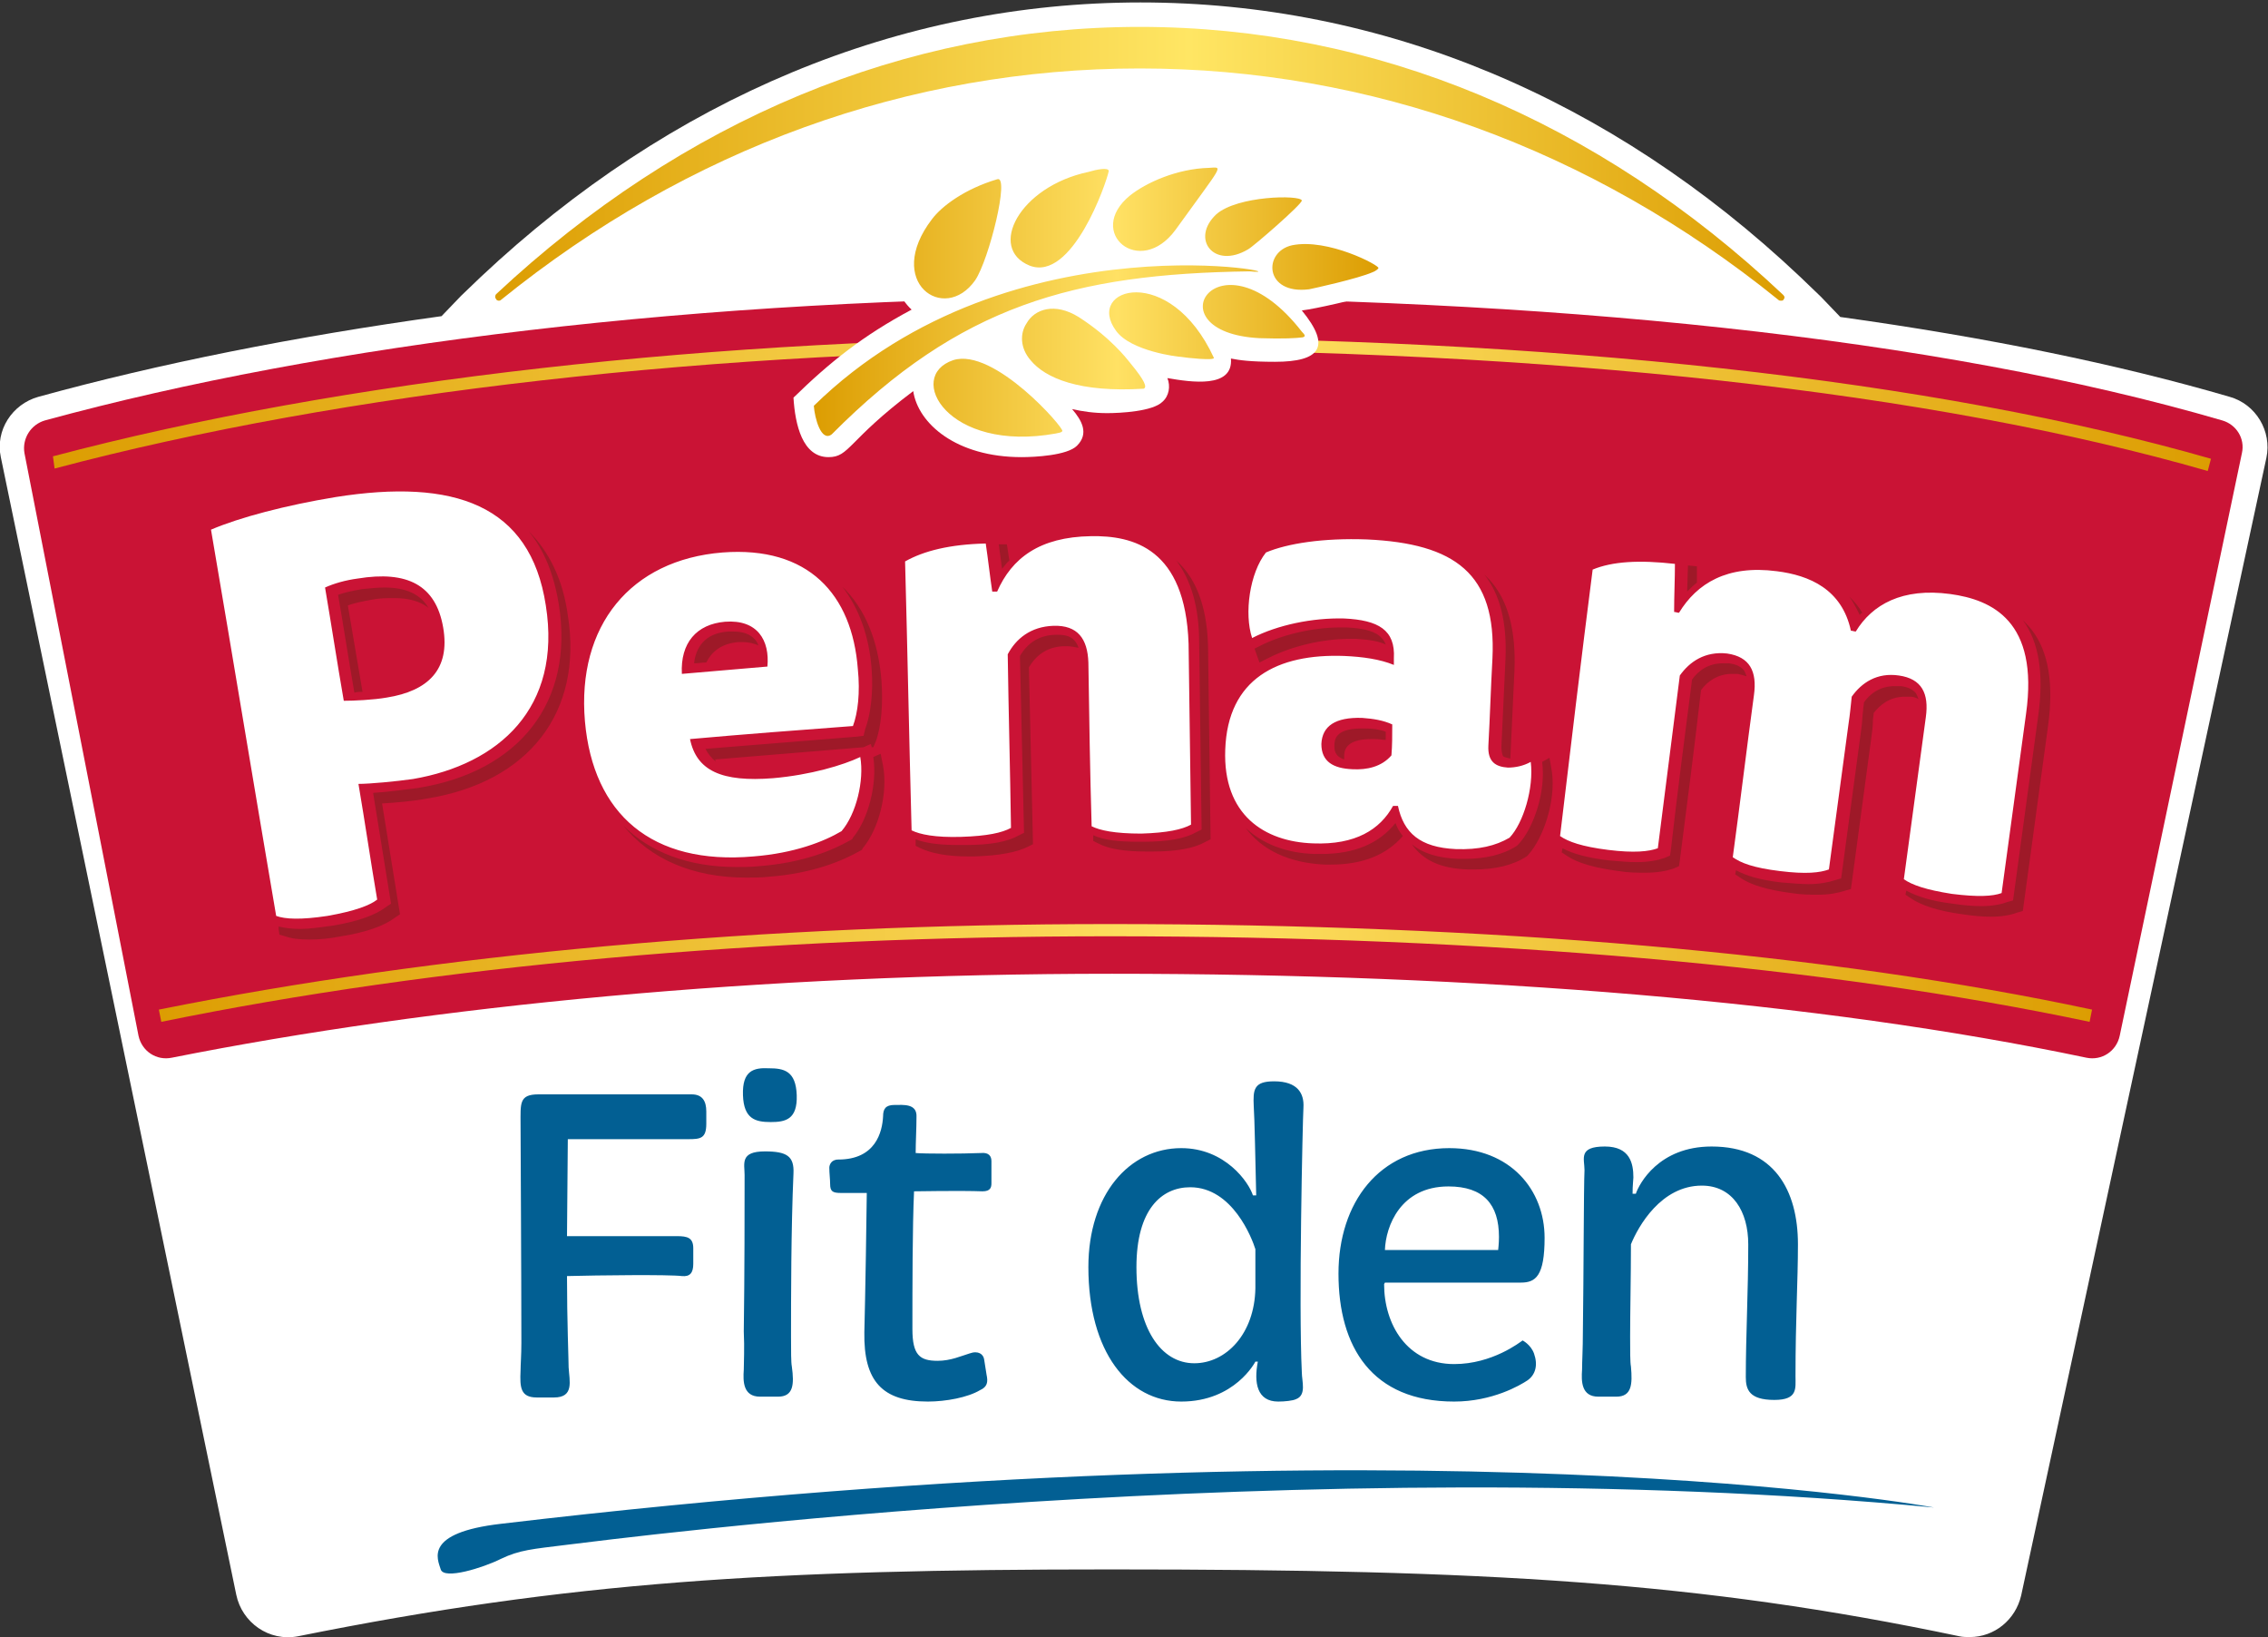
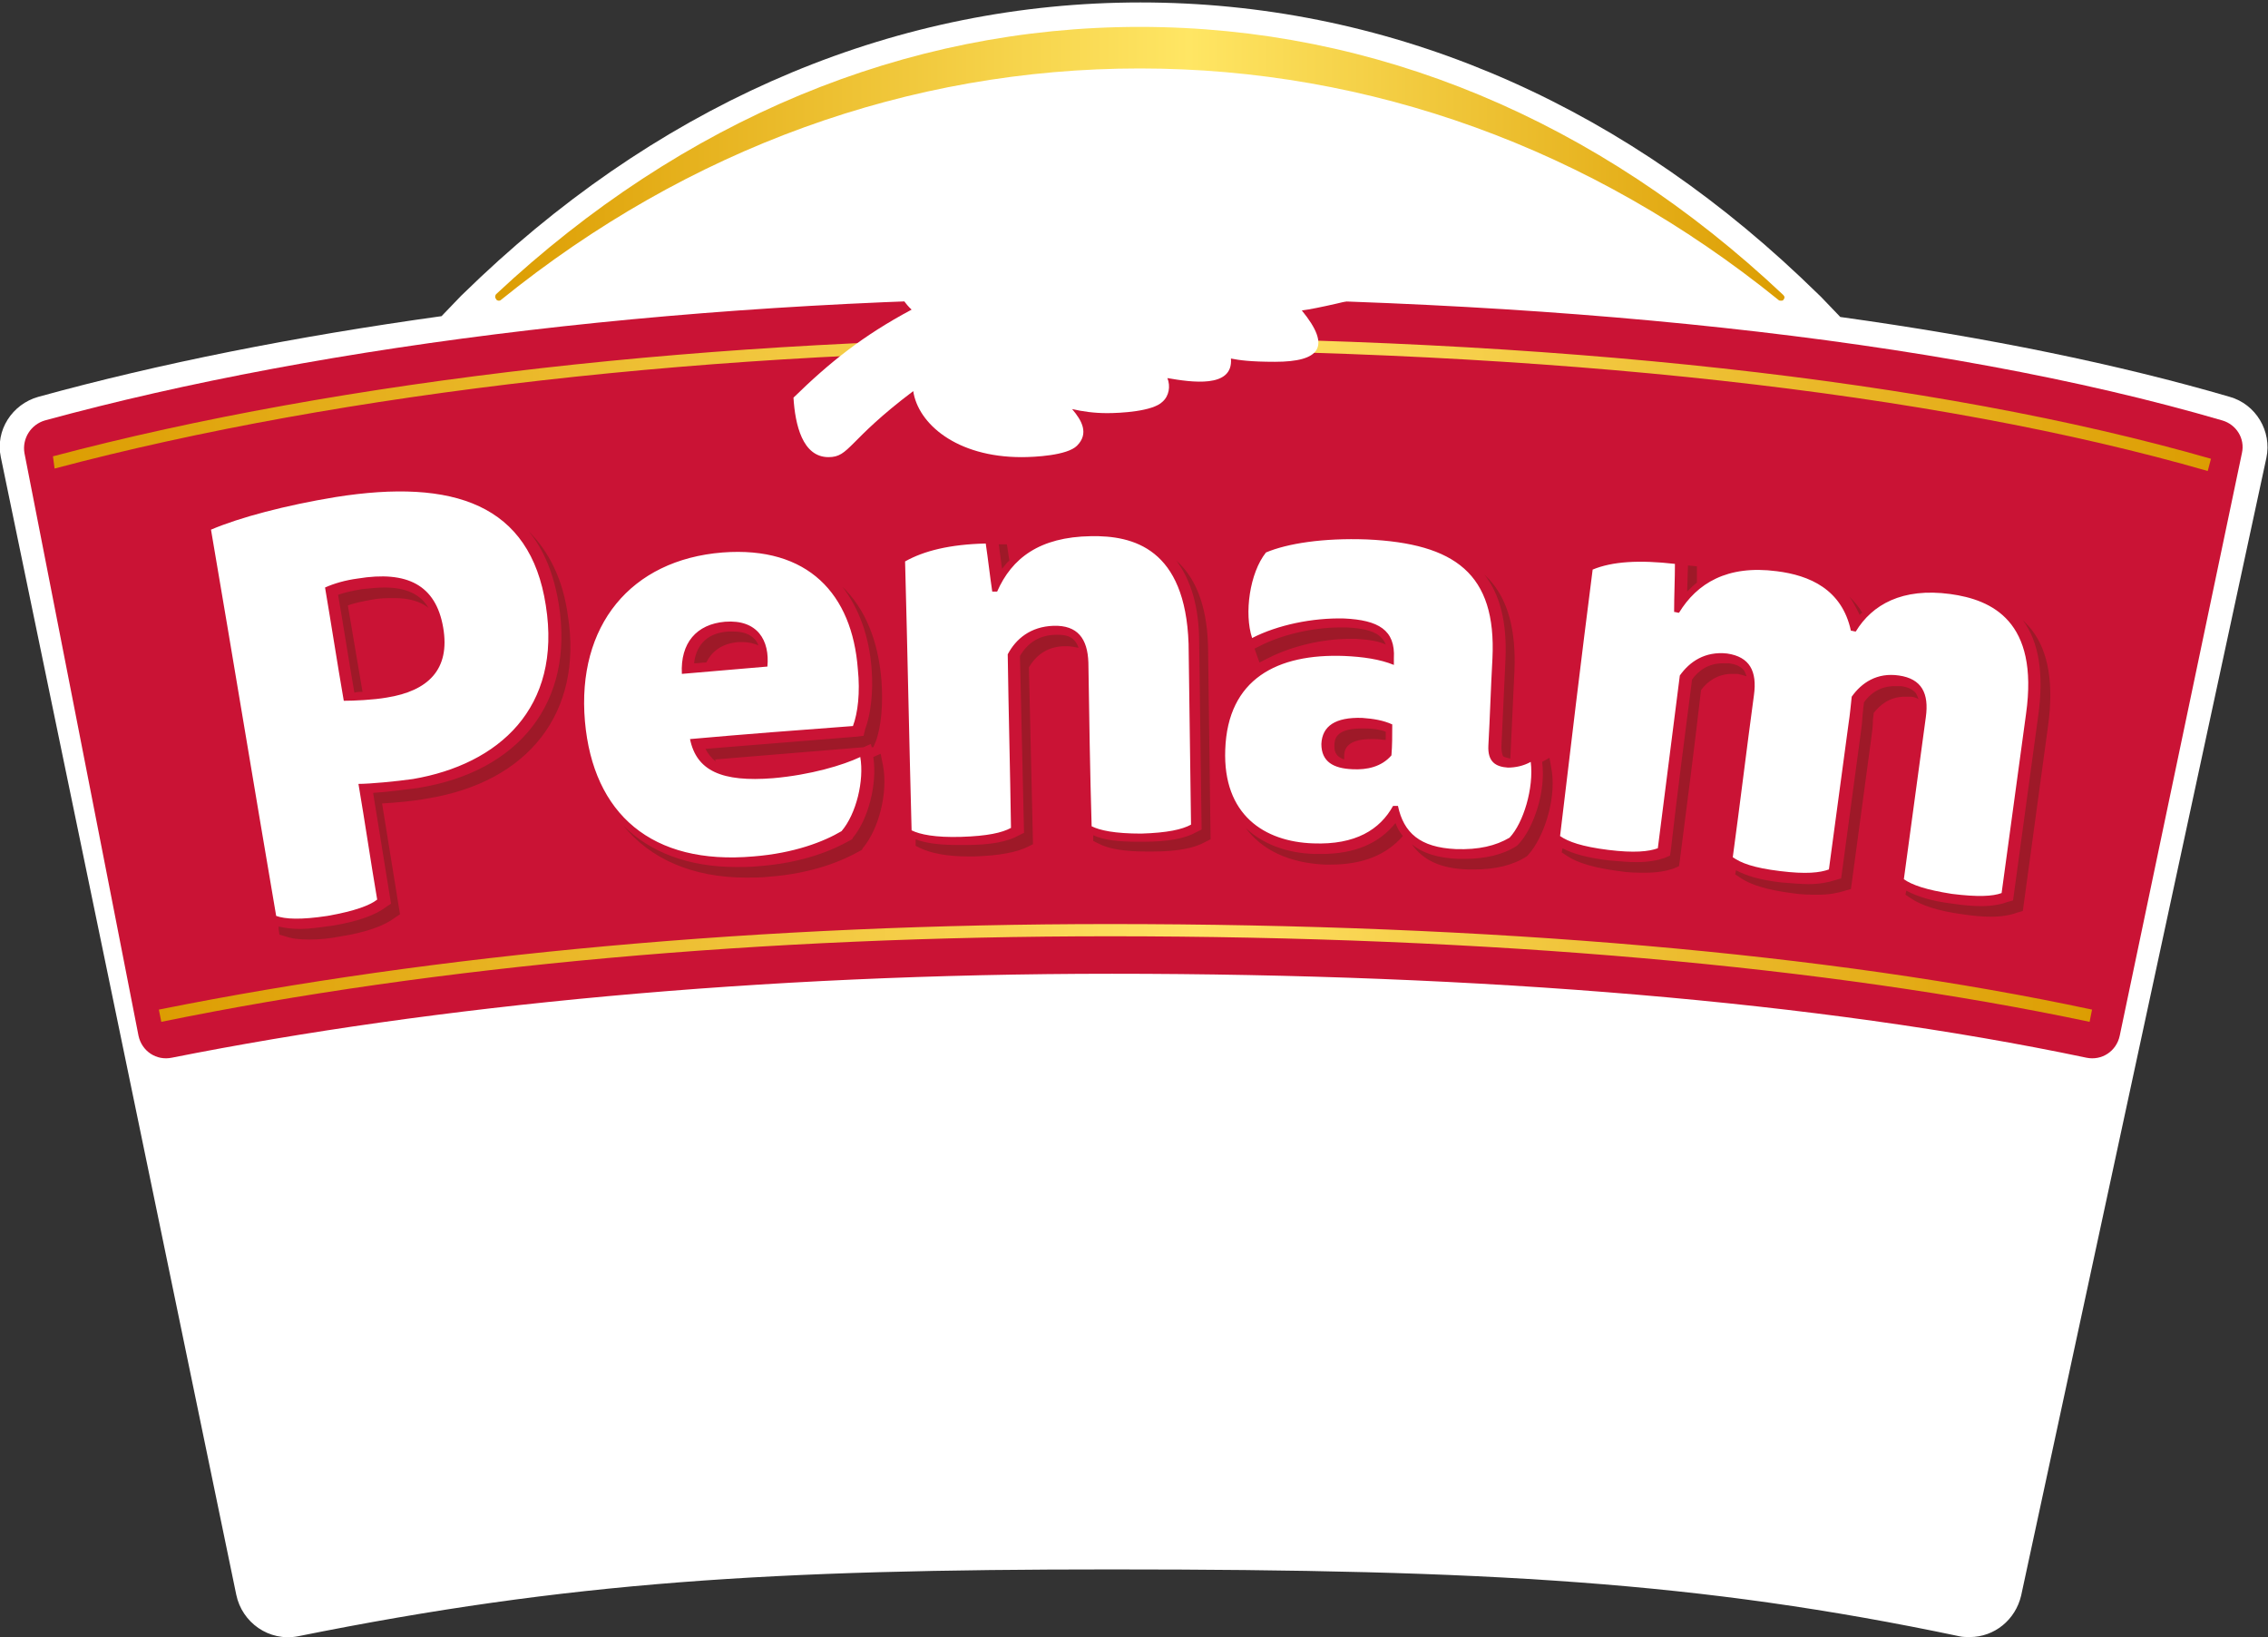
<svg xmlns="http://www.w3.org/2000/svg" version="1.1" id="Vrstva_1" x="0px" y="0px" viewBox="0 0 278.4 200.9" style="enable-background:new 0 0 278.4 200.9;" xml:space="preserve">
  <rect x="0" y="0" width="278.4" height="200.9" fill="#333333" stroke="none" />
  <style type="text/css">
	.st0{fill:#FFFFFF;}
	.st1{fill:#CA1335;}
	.st2{fill:url(#SVGID_1_);}
	.st3{fill:url(#SVGID_2_);}
	.st4{fill:url(#SVGID_3_);}
	.st5{fill:#9E1928;}
	.st6{fill:url(#SVGID_4_);}
	.st7{fill:#025F93;}
</style>
  <g>
    <g>
      <path class="st0" d="M221,34c-23.4-22.1-51.4-33.7-81-33.7S82.4,12,59,34l-2.4,2.3l-2.4,2.5c-18,2.5-34.6,5.8-49.5,9.9    c-3.2,0.9-5.3,4.1-4.6,7.4L29,195.7c0.7,3.4,4,5.8,7.6,5.1c33.3-6.7,58.1-8.2,99.8-8.2c46.1,0,72.2,1.5,104.1,8.2    c0.4,0.1,0.9,0.1,1.3,0.1l0,0c3,0,5.6-2.1,6.3-5.1l30.1-139.6c0.7-3.3-1.3-6.6-4.5-7.5c-13.7-4-29.8-7.3-47.8-9.8l-2.4-2.5L221,34    z" />
    </g>
    <g>
      <path class="st1" d="M275.2,55.6c0.4-1.8-0.7-3.5-2.4-4c-34.9-10.2-83.1-15.1-136.4-15.1c-50.5,0-96.5,5.7-130.9,15.1    c-1.7,0.5-2.8,2.2-2.5,4l14,71.5c0.4,1.9,2.2,3.1,4.1,2.7c32.2-6.4,72.1-10.3,115.4-10.3c45.1,0,86.8,3.4,119.6,10.3    c1.9,0.4,3.7-0.8,4.1-2.7L275.2,55.6z" />
      <linearGradient id="SVGID_1_" gradientUnits="userSpaceOnUse" x1="6.535" y1="84.367" x2="271.435" y2="84.367" gradientTransform="matrix(1 0 0 -1 0 133.928)">
        <stop offset="0" style="stop-color:#DC9D02" />
        <stop offset="0.537" style="stop-color:#FFE164" />
        <stop offset="1" style="stop-color:#DC9D02" />
      </linearGradient>
      <path class="st2" d="M271,57.8c-33.7-9.7-80.5-14.9-135.3-14.9c-47.8,0-93.6,5.2-129,14.6L6.5,56C42,46.6,87.9,41.4,135.7,41.4    c54.9,0,101.9,5.2,135.7,14.9L271,57.8z" />
      <linearGradient id="SVGID_2_" gradientUnits="userSpaceOnUse" x1="60.819" y1="113.867" x2="219.085" y2="113.867" gradientTransform="matrix(1 0 0 -1 0 133.928)">
        <stop offset="0" style="stop-color:#DC9D02" />
        <stop offset="0.538" style="stop-color:#FFE664" />
        <stop offset="1" style="stop-color:#DC9D02" />
      </linearGradient>
      <path class="st3" d="M218.6,36.9c-0.1,0-0.2,0-0.3-0.1c-23-18.6-50.1-28.4-78.4-28.4s-55.4,9.8-78.4,28.4    c-0.1,0.1-0.2,0.1-0.3,0.1s-0.3-0.1-0.3-0.2c-0.2-0.2-0.1-0.5,0-0.6c22.9-21.4,50.2-32.8,79-32.8c28.9,0,56.2,11.4,79,32.9    c0.2,0.2,0.2,0.4,0,0.6C218.9,36.9,218.7,36.9,218.6,36.9z" />
      <linearGradient id="SVGID_3_" gradientUnits="userSpaceOnUse" x1="19.535" y1="14.567" x2="256.835" y2="14.567" gradientTransform="matrix(1 0 0 -1 0 133.928)">
        <stop offset="0" style="stop-color:#DC9D02" />
        <stop offset="0.537" style="stop-color:#FFE164" />
        <stop offset="1" style="stop-color:#DC9D02" />
      </linearGradient>
      <path class="st4" d="M19.5,123.9c33.8-6.8,74.1-10.5,116.7-10.5c46.7,0,88.4,3.6,120.6,10.5l-0.3,1.5    c-32.1-6.8-73.7-10.5-120.3-10.5c-42.5,0-82.7,3.6-116.4,10.5L19.5,123.9z" />
      <path class="st0" d="M41.2,61c-6.1,1-11.8,2.5-15.3,4c2.7,15.8,5.3,31.6,8,47.4c1.1,0.4,3,0.5,6.3,0c3.4-0.6,5.2-1.3,6.1-2    c-0.8-4.7-1.5-9.5-2.3-14.2c1.4,0,4.6-0.3,6.7-0.6C61.2,93.8,69,86.9,67,74.3C65.1,61.9,55.7,58.7,41.2,61z M47.5,85.6    c-1.7,0.3-4.1,0.4-5.3,0.4c-0.8-4.6-1.5-9.2-2.3-13.9c1.1-0.5,2.5-0.9,4-1.1c6.1-1,9.6,0.8,10.5,6C55.3,82.2,52.5,84.8,47.5,85.6z     M239.4,72.9c-5.9-0.8-9.6,1.3-11.6,4.6c-0.2,0-0.4-0.1-0.6-0.1c-1.1-5.1-5.1-6.8-9.1-7.3c-6.1-0.8-9.8,1.5-12,5.1    c-0.2,0-0.4-0.1-0.6-0.1c0-2,0.1-4,0.1-5.9c-4.4-0.5-7.7-0.3-10.1,0.7c-1.4,10.9-2.7,21.8-4,32.7c1,0.7,2.7,1.3,5.9,1.7    c3.2,0.4,5,0.2,6.1-0.2c0.9-7.1,1.8-14.1,2.7-21.2c1.2-1.7,3.1-3,5.8-2.7c2.8,0.4,3.7,2.2,3.3,5.1c-0.9,6.6-1.7,13.3-2.6,19.9    c1,0.7,2.5,1.3,5.8,1.7c3.2,0.4,4.9,0.2,6-0.2c0.8-5.9,1.6-11.9,2.4-17.8c0.2-1.3,0.3-2.5,0.4-3.4c1.2-1.7,3.1-3,5.8-2.6    c2.8,0.4,3.7,2.2,3.3,5.1c-0.9,6.6-1.8,13.3-2.7,19.9c1,0.7,2.7,1.3,5.9,1.8c3.2,0.4,5,0.3,6.1-0.1c1-7.3,2-14.7,3-22    C250.3,76.2,244.5,73.6,239.4,72.9z M133.9,65.8c-6.3,0.1-9.7,2.7-11.5,6.8c-0.2,0-0.4,0-0.6,0c-0.3-2-0.5-3.9-0.8-5.9    c-4.4,0.1-7.6,0.9-9.9,2.2c0.3,11,0.5,22,0.8,33c1,0.5,2.9,0.9,6.1,0.8s5-0.5,6.1-1.1c-0.1-7.1-0.3-14.2-0.4-21.3    c1-1.9,2.8-3.4,5.6-3.5c3-0.1,4.2,1.6,4.3,4.5c0.1,6.7,0.2,13.4,0.4,20.1c1,0.5,2.8,0.9,6.1,0.9c3.2-0.1,5-0.5,6.1-1.1    c-0.1-7.4-0.2-14.8-0.3-22.2C145.5,67.3,139.1,65.7,133.9,65.8z M185.1,94.2c-1.5-0.1-2.5-0.7-2.4-2.7c0.2-3.6,0.3-7.1,0.5-10.7    c0.5-10.4-4.6-14.1-15.4-14.6c-5.4-0.2-9.8,0.5-12.4,1.6c-2,2.5-2.7,7.5-1.7,10.5c3.1-1.6,7.4-2.5,11.3-2.4    c4.2,0.2,6.3,1.4,6.1,4.9c0,0.3,0,0.5,0,0.8c-1.7-0.7-3.8-1-6.1-1.1c-8.2-0.3-14.3,2.8-14.6,11.5c-0.3,8,4.8,11.3,10.8,11.5    c5.2,0.2,8.2-1.7,9.8-4.6c0.2,0,0.4,0,0.6,0c0.7,3.3,2.7,5.1,7.1,5.3c2.8,0.1,4.9-0.4,6.6-1.4c1.7-1.8,3-6.1,2.6-9.3    C187,94,186,94.2,185.1,94.2z M170.8,92.7c-1.2,1.4-3,1.8-4.8,1.7c-2.3-0.1-3.8-0.9-3.8-3.1c0.1-2.2,1.7-3.3,5-3.2    c1.4,0.1,2.6,0.3,3.7,0.8C170.9,90.3,170.9,91.5,170.8,92.7z M94.9,95.5c-6.3,0.5-9.4-0.9-10.2-4.8c6.7-0.6,13.3-1.1,20-1.6    c0.6-1.6,0.9-4.1,0.6-7c-0.7-9.2-6.1-15.1-16.6-14.3c-11.3,0.9-17.9,9-16.9,20.7c1,11.4,8.2,17.7,20.7,16.6    c5-0.4,8.6-1.8,10.8-3.1c1.8-2.1,2.8-6.2,2.3-9.1C103.5,93.9,99.5,95.1,94.9,95.5z M89,76.3c4-0.3,5.5,2.3,5.2,5.5    c-3.5,0.3-7,0.6-10.5,0.9C83.5,78.9,85.5,76.6,89,76.3z" />
      <path class="st5" d="M123.9,68.8l-0.3-2h-1l0.4,3C123.3,69.5,123.5,69.1,123.9,68.8z M106.2,89.5l-0.2,0.8l-0.8,0.1    c-6.1,0.5-12.3,1-18.6,1.5c0.3,0.6,0.7,1.1,1.3,1.6c-0.1-0.1-0.1-0.2-0.1-0.3c6.1-0.5,12.2-1,18.2-1.5l0.9-0.4l0.1,0.4h0.2    l0.3-0.7c0.7-1.9,0.9-4.6,0.7-7.5c-0.4-4.9-2-8.8-4.8-11.5c2,2.6,3.3,6,3.6,10.2C107.2,84.9,106.9,87.6,106.2,89.5z M90.6,78.8    c0.2,0,0.4,0,0.6,0c0.8,0,1.4,0.2,1.9,0.4c-0.1-0.3-0.3-0.6-0.5-0.8c-0.6-0.6-1.4-0.9-2.6-0.9c-0.2,0-0.4,0-0.6,0    c-3,0.2-4,2.1-4.2,3.9c0.5,0,1-0.1,1.5-0.1C87.3,80.1,88.4,79,90.6,78.8z M167.1,89.4c-3.2,0-3.3,1.4-3.3,2.1c0,0.5,0,1.3,1.2,1.7    c0-0.1,0-0.3,0-0.4c0-0.6,0.1-2.1,3.3-2.1c0.1,0,0.3,0,0.5,0c0.5,0,0.9,0.1,1.3,0.1v-1c-0.8-0.3-1.6-0.4-2.5-0.4    C167.4,89.4,167.3,89.4,167.1,89.4z M208.3,69.5l-1-0.1h-0.1l-0.1,3.2c0.4-0.4,0.8-0.8,1.2-1.1L208.3,69.5z M228.6,75.2    c-0.4-0.7-1-1.4-1.6-2c0.5,0.7,0.9,1.5,1.3,2.3C228.3,75.4,228.4,75.3,228.6,75.2z M184.8,80.9l-0.5,10.7c0,0.6,0.1,1,0.2,1.2    c0.1,0.1,0.5,0.2,0.9,0.3V93l0.5-10.7c0.2-5-0.8-8.7-3.1-11.2c-0.2-0.2-0.4-0.4-0.6-0.6C184.1,72.9,185,76.3,184.8,80.9z     M154.6,81.3l1.2-0.6c2.8-1.4,6.5-2.3,9.9-2.3c0.3,0,0.5,0,0.8,0c1.6,0.1,2.8,0.3,3.6,0.7c-0.1-0.3-0.3-0.6-0.5-0.8    c-0.7-0.8-2.1-1.2-4.3-1.3c-0.3,0-0.5,0-0.8,0c-3.4,0-7.2,0.9-9.9,2.3l-0.6,0.3c0,0.1,0.1,0.2,0.1,0.3L154.6,81.3z M44.5,84.9    c-0.6-3.5-1.2-7.1-1.8-10.6c0.8-0.3,1.8-0.5,2.9-0.7c1-0.2,1.9-0.2,2.8-0.2c1.8,0,3.2,0.4,4.2,1.2c-1-1.7-2.8-2.5-5.4-2.5    c-0.8,0-1.8,0.1-2.8,0.2c-1.1,0.2-2.1,0.4-2.9,0.7c0.7,4,1.3,8,2,12C43.9,84.9,44.2,84.9,44.5,84.9z M235.5,85.8    c-0.1-0.3-0.2-0.5-0.3-0.7c-0.4-0.5-1-0.8-1.9-0.9c-0.3,0-0.5,0-0.7,0c-1.9,0-3.1,1-3.8,2c0,0.3-0.1,0.6-0.1,1    c-0.1,0.6-0.1,1.4-0.2,2.1c-0.8,5.9-1.6,11.9-2.4,17.8l-0.1,0.7l-0.7,0.2c-0.9,0.3-2,0.5-3.3,0.5c-0.9,0-2-0.1-3.3-0.2    c-2.6-0.3-4.3-0.8-5.6-1.5l-0.1,0.5l0.6,0.4c1.3,0.9,3.3,1.5,6.3,1.9c1.3,0.2,2.3,0.2,3.3,0.2c1.3,0,2.4-0.2,3.3-0.5l0.7-0.2    l0.1-0.7c0.8-5.9,1.6-11.9,2.4-17.8c0.1-0.7,0.2-1.5,0.2-2.1c0-0.4,0.1-0.7,0.1-1c0.7-0.9,1.9-2,3.8-2c0.2,0,0.5,0,0.7,0    C234.8,85.5,235.2,85.6,235.5,85.8z M190.2,93l-0.9,0.5c0.5,3.7-1.1,8.2-2.9,10.1l-0.1,0.1l-0.1,0.1c-1.7,1.1-3.9,1.6-6.4,1.6    c-0.3,0-0.5,0-0.8,0c-2.5-0.1-4.4-0.7-5.7-1.8c1.4,2,3.6,3,6.9,3.1c0.3,0,0.6,0,0.8,0c2.5,0,4.7-0.5,6.4-1.6l0.1-0.1l0.1-0.1    c1.8-2,3.4-6.5,2.9-10.2L190.2,93z M214.4,83c-0.1-0.3-0.2-0.5-0.3-0.7c-0.4-0.5-1-0.8-1.9-0.9c-0.2,0-0.5,0-0.7,0    c-1.9,0-3.1,1-3.8,2c-0.9,7-1.8,13.9-2.6,20.9L205,105l-0.7,0.3c-0.9,0.3-2,0.5-3.4,0.5c-1,0-2.1-0.1-3.3-0.2    c-2.6-0.3-4.5-0.8-5.8-1.5l-0.1,0.5l0.6,0.4c1.3,0.9,3.4,1.5,6.4,1.9c1.2,0.2,2.3,0.2,3.3,0.2c1.4,0,2.5-0.2,3.4-0.5l0.7-0.3    l0.1-0.7c0.9-7,1.8-13.9,2.6-20.9c0.7-1,2-2,3.8-2c0.2,0,0.5,0,0.7,0C213.8,82.8,214.1,82.9,214.4,83z M249.4,77.3    c-0.3-0.4-0.7-0.8-1.1-1.2c2,2.7,2.6,6.6,1.9,11.7c-1,7.3-2,14.7-3,22l-0.1,0.7l-0.7,0.2c-0.8,0.3-1.9,0.5-3.2,0.5l0,0    c-1,0-2.2-0.1-3.5-0.3c-2.6-0.3-4.4-0.9-5.7-1.6l-0.1,0.5l0.6,0.4c1.3,0.9,3.4,1.6,6.4,2c1.3,0.2,2.5,0.3,3.5,0.3l0,0    c1.3,0,2.4-0.2,3.2-0.5l0.7-0.2l0.1-0.7c1-7.3,2-14.7,3-22C252.1,84,251.5,80,249.4,77.3z M144.4,68.8c1.8,2.4,2.8,5.7,2.8,10.1    l0.3,22.9l-0.6,0.3c-1.4,0.8-3.5,1.2-6.6,1.2c-0.2,0-0.4,0-0.6,0c-2.4,0-4.2-0.2-5.5-0.8v0.7l0.6,0.3c1.3,0.7,3.3,1,6,1    c0.2,0,0.4,0,0.6,0c3.1,0,5.2-0.4,6.6-1.2l0.6-0.3l-0.3-22.9C148.3,74.9,147,71.1,144.4,68.8z M108.1,92.5l-0.9,0.4    c0.5,3.3-0.6,7.6-2.5,9.9l-0.1,0.2l-0.2,0.1c-2.1,1.2-5.8,2.8-11.3,3.2c-0.9,0.1-1.8,0.1-2.7,0.1c-5.9,0-10.6-1.8-13.9-5.1    c3.3,4.1,8.5,6.4,15.1,6.4c0.9,0,1.8,0,2.7-0.1c5.5-0.4,9.2-2,11.3-3.2l0.2-0.1l0.1-0.2c2-2.4,3.1-6.8,2.5-10.1L108.1,92.5z     M162.2,104.8c-0.3,0-0.5,0-0.8,0c-3.6-0.1-6.5-1.3-8.5-3.2c2,2.7,5.3,4.3,9.7,4.5c0.3,0,0.5,0,0.8,0c3.9,0,6.8-1.2,8.8-3.5    c-0.4-0.5-0.7-1-0.9-1.6C169.3,103.5,166.3,104.8,162.2,104.8z M129.8,77.9h-0.1c-2,0-3.5,0.9-4.5,2.6l0.5,21.7l-0.6,0.3    c-1.4,0.8-3.5,1.2-6.6,1.2c-0.3,0-0.6,0-0.8,0c-2.3,0-4-0.2-5.3-0.7v0.8l0.6,0.3c1.3,0.6,3.2,1,5.8,1c0.3,0,0.5,0,0.8,0    c3.1-0.1,5.2-0.5,6.6-1.2l0.6-0.3l-0.5-21.7c1-1.7,2.5-2.6,4.5-2.6h0.1c0.5,0,1,0.1,1.5,0.2C131.9,78.1,130.9,77.9,129.8,77.9z     M64.9,65.2c1.9,2.3,3.1,5.3,3.7,9c1.9,11.9-4.8,20.5-17.3,22.5c-1.5,0.2-3.8,0.5-5.5,0.6c0.7,4.3,2.2,13.6,2.2,13.6l-0.6,0.4    c-1.3,1-3.5,1.8-6.6,2.3c-1.5,0.2-2.8,0.4-3.9,0.4c-1,0-1.9-0.1-2.7-0.3c0,0.1,0,0.2,0,0.3l0.1,0.7l0.7,0.2c0.8,0.3,1.8,0.4,3,0.4    c1.1,0,2.4-0.1,3.9-0.4c3.1-0.5,5.3-1.3,6.6-2.3l0.6-0.4c0,0-1.5-9.3-2.2-13.6c1.7-0.1,4-0.3,5.5-0.6c12.5-2,19.2-10.6,17.3-22.5    C69.1,71.1,67.4,67.7,64.9,65.2z" />
      <path class="st0" d="M162.8,22.5C162.8,22.5,162.8,22.4,162.8,22.5C162.8,22.4,162.8,22.4,162.8,22.5L162.8,22.5z" />
      <path class="st0" d="M160.4,27.8c3.7-3.3,2.1-6.1-2.9-6.1c-0.7,0-3.5,0.1-6.1,0.8c0.8-1.3,0.8-2.1,0.3-3.1    c-1.7-3.2-9.9-0.5-13,1.4l0,0c-0.2-5.1-9.4-1.9-13.3,1.4c-0.6-5.9-9.9-0.7-12.9,3.1c-3.7,4.7-3.6,9.9-0.6,12.7    c-6,3.2-10.1,6.5-14.5,10.8c0.2,3.3,1.1,7.3,4.3,7.3c2.6,0,2.3-2,10.4-8.1c0.6,4,5.3,8.1,13.3,8.1l0,0c1.6,0,5.6-0.2,6.8-1.4    c1.5-1.5,0.6-3.1-0.6-4.5c1.3,0.3,2.7,0.5,4.3,0.5l0,0c1.6,0,5.6-0.2,6.8-1.4c0.8-0.7,1-1.9,0.6-2.9l0,0c2.9,0.5,8.1,1.3,7.8-2.4    c1,0.2,2.4,0.4,5.4,0.4c5.5,0,7-1.8,3.3-6.3c1.7-0.2,6.9-1.4,8.7-2C173.2,34.4,172.3,28.2,160.4,27.8z" />
      <linearGradient id="SVGID_4_" gradientUnits="userSpaceOnUse" x1="99.935" y1="96.893" x2="169.239" y2="96.893" gradientTransform="matrix(1 0 0 -1 0 133.928)">
        <stop offset="0" style="stop-color:#DC9D02" />
        <stop offset="0.537" style="stop-color:#FFE164" />
        <stop offset="1" style="stop-color:#DC9D02" />
      </linearGradient>
-       <path class="st6" d="M119.7,34.4c1.7-2.5,4.3-13,2.7-12.4c-4,1.2-6.8,3.3-8,4.9C108.5,34.6,115.9,39.8,119.7,34.4z M144.3,28.2    c5.9-8.2,5.9-7.7,4.1-7.6c-3.9,0.1-7.7,1.8-9.7,3.4C133.2,28.5,139.9,34.2,144.3,28.2z M99.9,49.8c0.1,1.5,0.9,4.5,2.2,3.5    c15.7-15.8,29.7-19.7,51.3-20C161.2,34.1,124.3,25.9,99.9,49.8z M153.2,30.6c0.6-0.3,6.7-5.6,6.6-6c-0.2-0.7-7.9-0.6-10.5,1.7    C146.1,29.3,149,33.1,153.2,30.6z M126.4,32.6c5.2,2,9.4-10.1,9.7-11.6c0-0.5-1.5-0.2-2.5,0.1C125.1,22.9,121.2,30.5,126.4,32.6z     M154.6,41.5c3,0.1,4.5,0,5.3-0.1c0.4-0.1,0.3-0.3-0.1-0.7C149.7,27.7,141.1,40.8,154.6,41.5z M117,44.2c-5.9,2-0.7,11.4,12.6,9    c0.4-0.1,0.7-0.1,0.8-0.3C130.7,52.6,122,42.6,117,44.2z M158.6,30.1c-3.6,0.8-3.4,6.1,2.1,5.4c0.5-0.1,6-1.3,7.8-2.1    c0.3-0.1,0.7-0.4,0.7-0.5C169.4,32.6,163,29.2,158.6,30.1z M132.4,38.9c-2.9-1.8-5.4-1-6.4,0.8c-0.8,1.2-0.8,3,0.5,4.5    c1.8,2.2,6,4,13.9,3.5c0.4-0.2,0.2-0.9-1.7-3.2C138.3,44,136.3,41.4,132.4,38.9z M137,40.6c1.8,2.5,7.6,3.2,8,3.2    c0.5,0.1,4.2,0.5,4,0.1C143.6,32.2,133.1,35.3,137,40.6z" />
    </g>
  </g>
-   <path class="st7" d="M64,164.8c0-8-0.1-25.9-0.1-26.8c0-2.6-0.2-3.7,2.2-3.7h18.8c1.3,0,1.8,0.8,1.8,2.1v1.5c0,1.8-0.7,1.9-2.2,1.9  H69.7l-0.1,11.9h13.5c1.3,0,2,0.2,2,1.5v1.9c0,1.1-0.4,1.6-1.4,1.5c-1.6-0.2-10.3-0.1-14.1,0c0,5.5,0.2,10.3,0.2,11.2  c0.1,1.7,0.7,3.7-1.8,3.7h-2.1c-2,0-2.1-1.2-2-3.3C63.9,167.5,64,166.3,64,164.8 M91.2,134.4c0.1,2.9,1.5,3.3,3.4,3.3  c1.8,0,3.3-0.3,3.2-3.3c-0.1-3-1.6-3.3-3.4-3.3C92.5,131,91.1,131.4,91.2,134.4 M91.3,168.1c-0.1,1.4-0.1,3.3,2,3.3h2.2  c1.9,0,2-1.5,1.7-3.7c-0.1-0.5-0.1-1.9-0.1-3.7c0-4.5,0-13.2,0.3-20c0.1-2.1-0.8-2.7-3.5-2.7c-3.1,0-2.5,1.5-2.5,2.9  c0,3.8,0,12.3-0.1,19.2C91.4,165.5,91.3,167.1,91.3,168.1z M106.4,146.3c0,1.4-0.2,13.6-0.3,17.2c-0.1,6,2.2,8.5,7.8,8.5  c2.2,0,4.9-0.5,6.4-1.4c0.9-0.4,1-1,0.8-1.9l-0.3-1.9c-0.1-0.6-0.7-1.1-1.8-0.7c-1,0.3-2.3,0.9-3.9,0.9c-2.2,0-3.1-0.7-3.1-3.9  c0-5.1,0-12.5,0.2-16.9c0,0,5.8-0.1,8.4,0c1,0,1.1-0.5,1.1-1v-2.7c0-0.6-0.3-1.1-1.3-1c-2.4,0.1-6.9,0.1-8,0c0-1.3,0.1-3,0.1-4.4  c0.1-1.7-1.6-1.5-2.7-1.5c-1.1,0-1.4,0.5-1.4,1.4c-0.1,1.9-0.9,5.3-5.5,5.3c-0.9,0-1.1,0.7-1.1,1c0,0.7,0.1,1.4,0.1,2  c0,0.9,0.3,1.1,1.3,1.1H106.4 M133.6,155.5c0,10.4,4.9,16.5,11.4,16.5c6.6,0,9.1-4.9,9.1-4.9h0.3c-0.5,2.6-0.1,4.9,2.5,4.9  c0.8,0,1.8-0.1,2.2-0.3c1.3-0.5,0.7-2.2,0.7-3.3c-0.4-8.1,0.1-30.9,0.2-32.5c0.1-1.7-0.7-3.2-3.6-3.2c-2.5,0-2.6,1-2.5,3.1  c0.1,1.3,0.2,6.8,0.3,10.9h-0.4c-0.5-1.6-3.4-5.8-8.8-5.8C138.6,140.9,133.6,146.6,133.6,155.5 M146.6,167.3  c-4.1,0-7.1-4.3-7.1-11.8c0-7.1,3.1-9.8,6.6-9.8c5.2,0,7.6,6.3,8,7.6v4.8C154,163.7,150.5,167.3,146.6,167.3z M177.9,140.9  c-8.6,0-13.6,6.7-13.6,15.4c0,9,4.1,15.7,14.2,15.7c4.7,0,8.1-2,9-2.6c1-0.7,1.3-1.9,0.8-3.3c-0.4-1.1-1.4-1.6-1.4-1.6  c-0.3,0.2-3.7,2.9-8.4,2.9c-5.8,0-8.6-4.9-8.6-9.8l0.1-0.2h16.7c1.8,0,2.9-0.8,2.9-5.5C189.6,146.1,185.5,140.9,177.9,140.9   M170,153.4c0.1-2.9,1.9-7.8,7.8-7.8c4.3,0,6.2,2.2,6.2,6.2c0,0.8-0.1,1.6-0.1,1.6H170z M194.3,163.5c0,2-0.1,3.6-0.1,4.6  c-0.1,1.4-0.1,3.3,2,3.3h2.2c1.9,0,2-1.5,1.8-3.7c-0.1-0.5-0.1-1.9-0.1-3.7c0-2.9,0.1-7.4,0.1-11.3c0.9-2.2,3.7-7.2,8.7-7.2  c3.8,0,5.7,3.2,5.7,7.2c0,5.8-0.3,11.2-0.3,16.3c0,1.5,0.4,2.8,3.5,2.8c2.9,0,2.6-1.4,2.6-2.9c0-7,0.3-11.7,0.3-16.2  c0-6.6-2.9-12-10.6-12c-6.5,0-8.9,4.6-9.3,5.8h-0.4c0-1.1,0.1-1.7,0.1-2c0-1.7-0.4-3.8-3.5-3.8c-3.3,0-2.5,1.5-2.5,2.9  C194.4,145.7,194.4,156.6,194.3,163.5 M237.4,185c0,0-61.7-11.5-175.9,2c-9.5,1.1-7.8,4.3-7.4,5.6c0.4,1.3,5.2-0.2,7.4-1.3  c2.3-1.1,3.9-1.2,7.9-1.7C75.3,188.9,160.4,177.7,237.4,185" />
</svg>